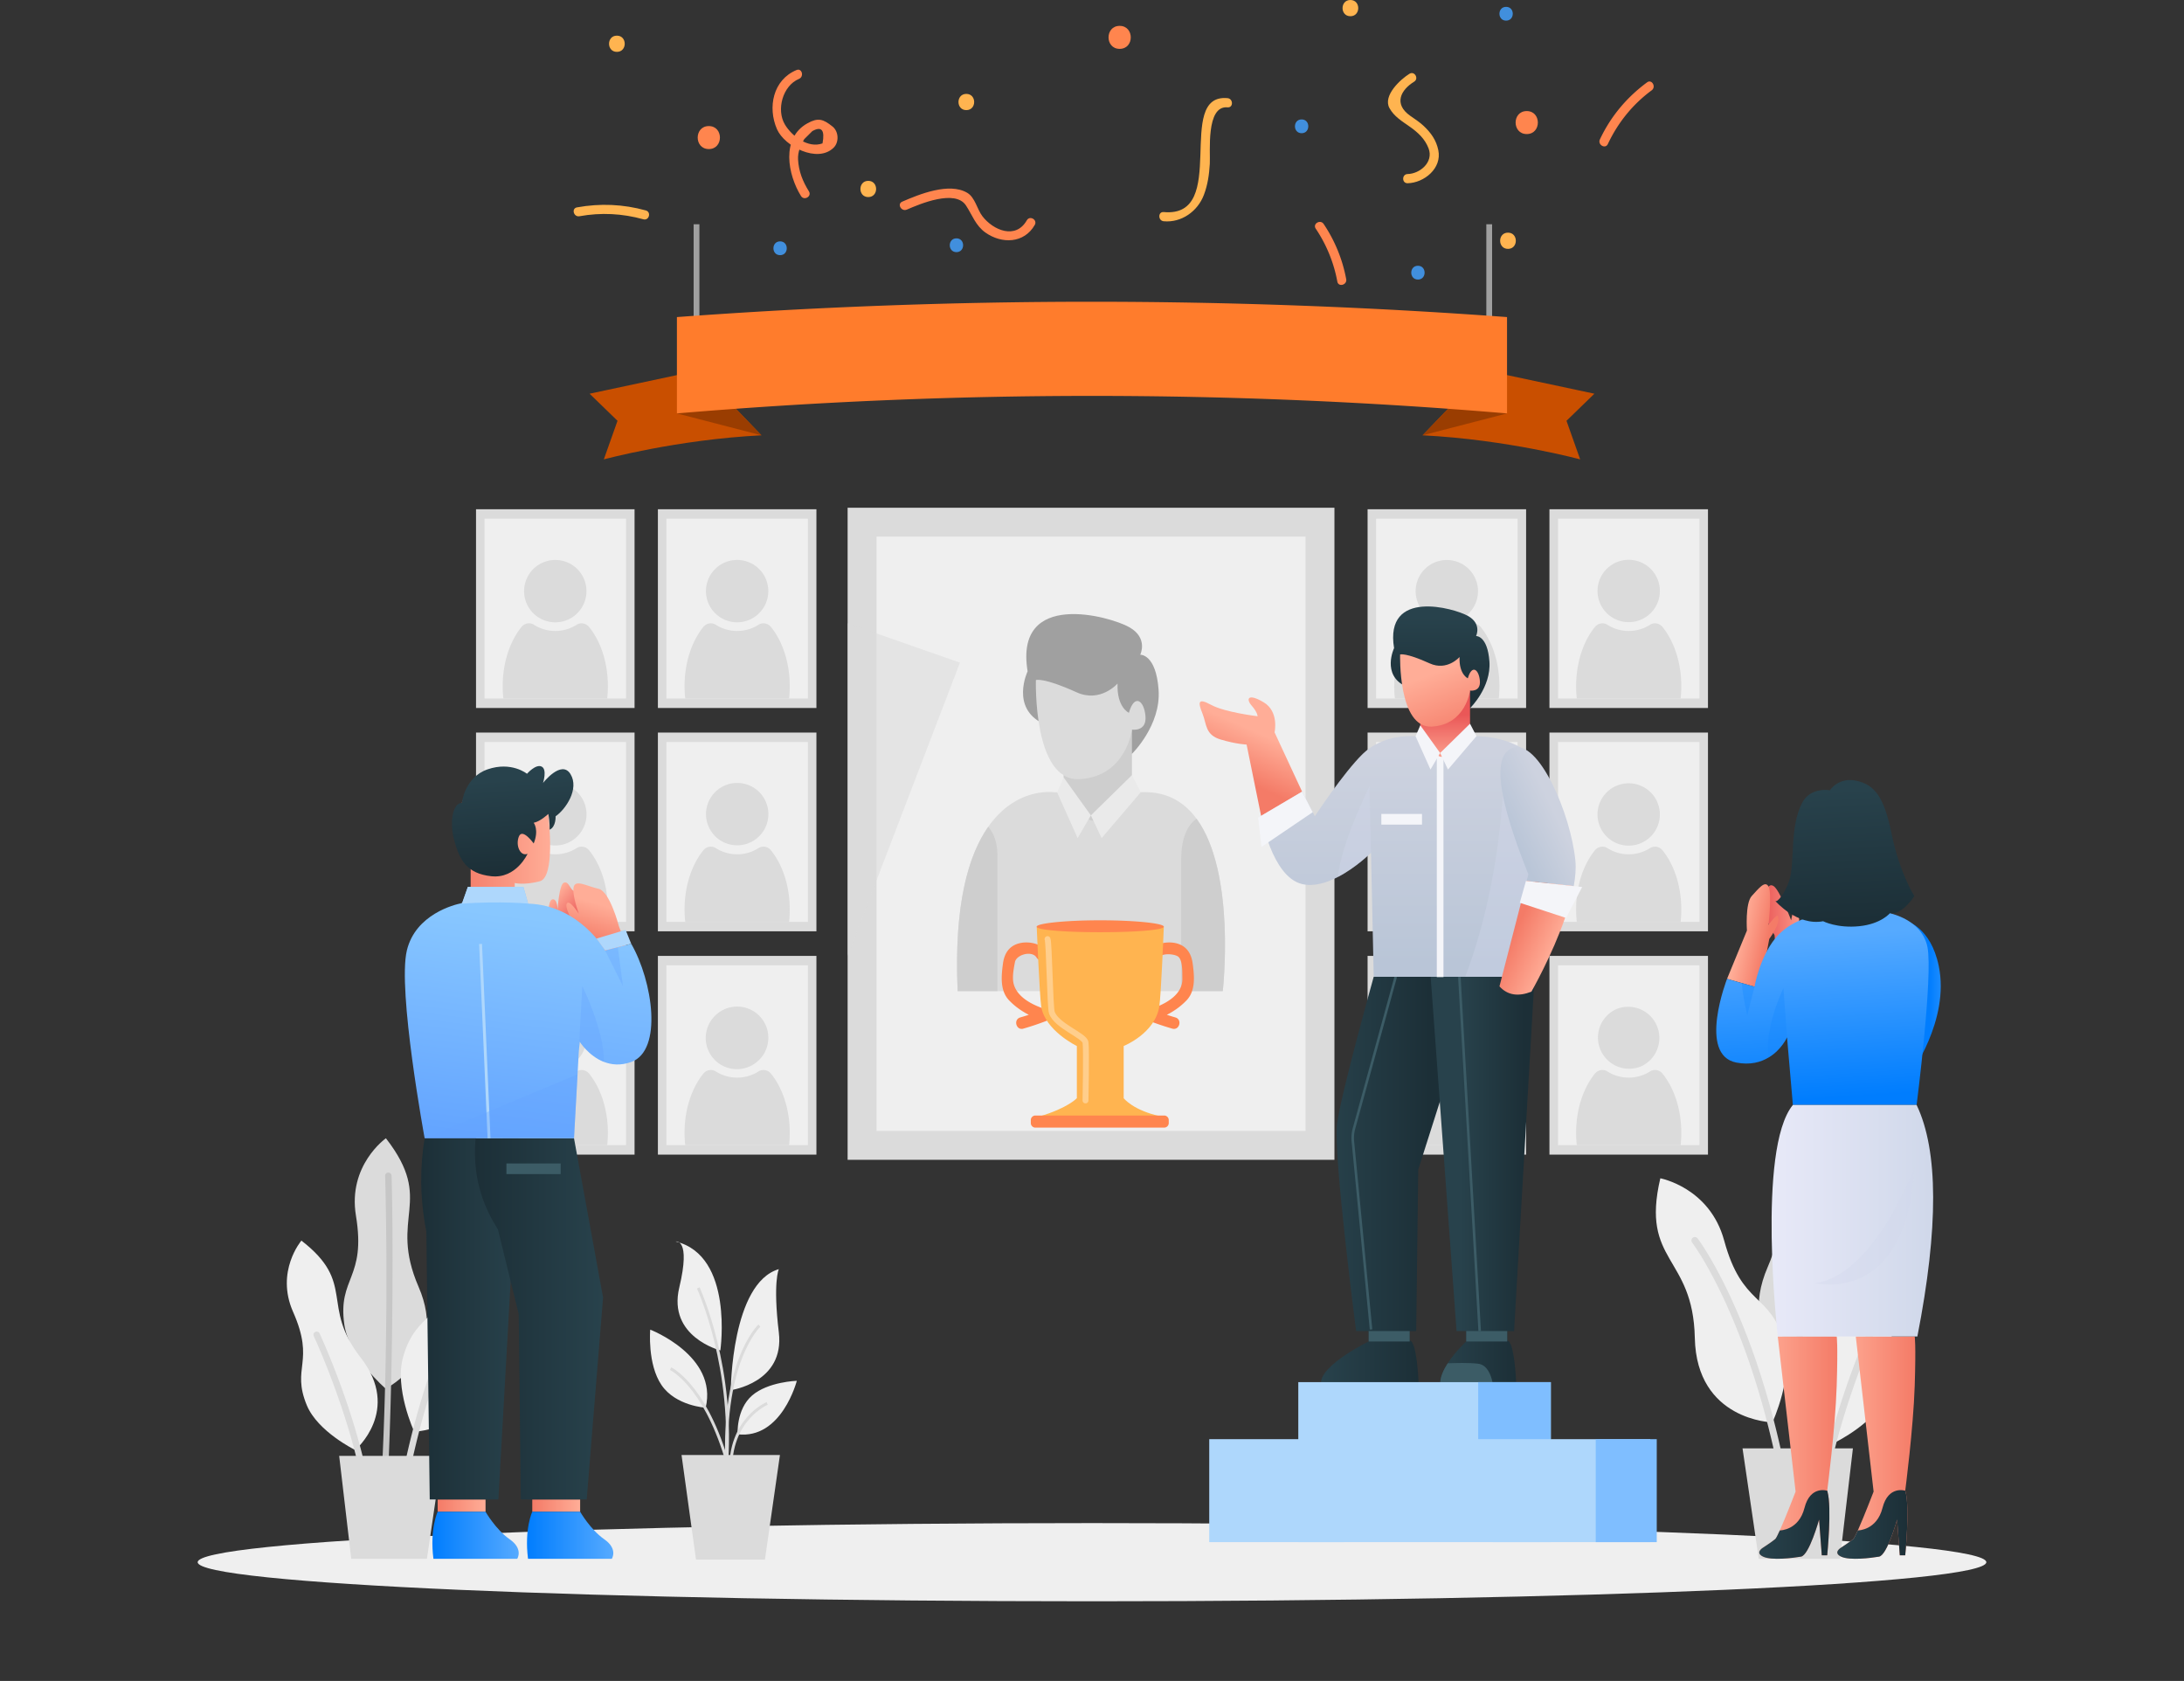
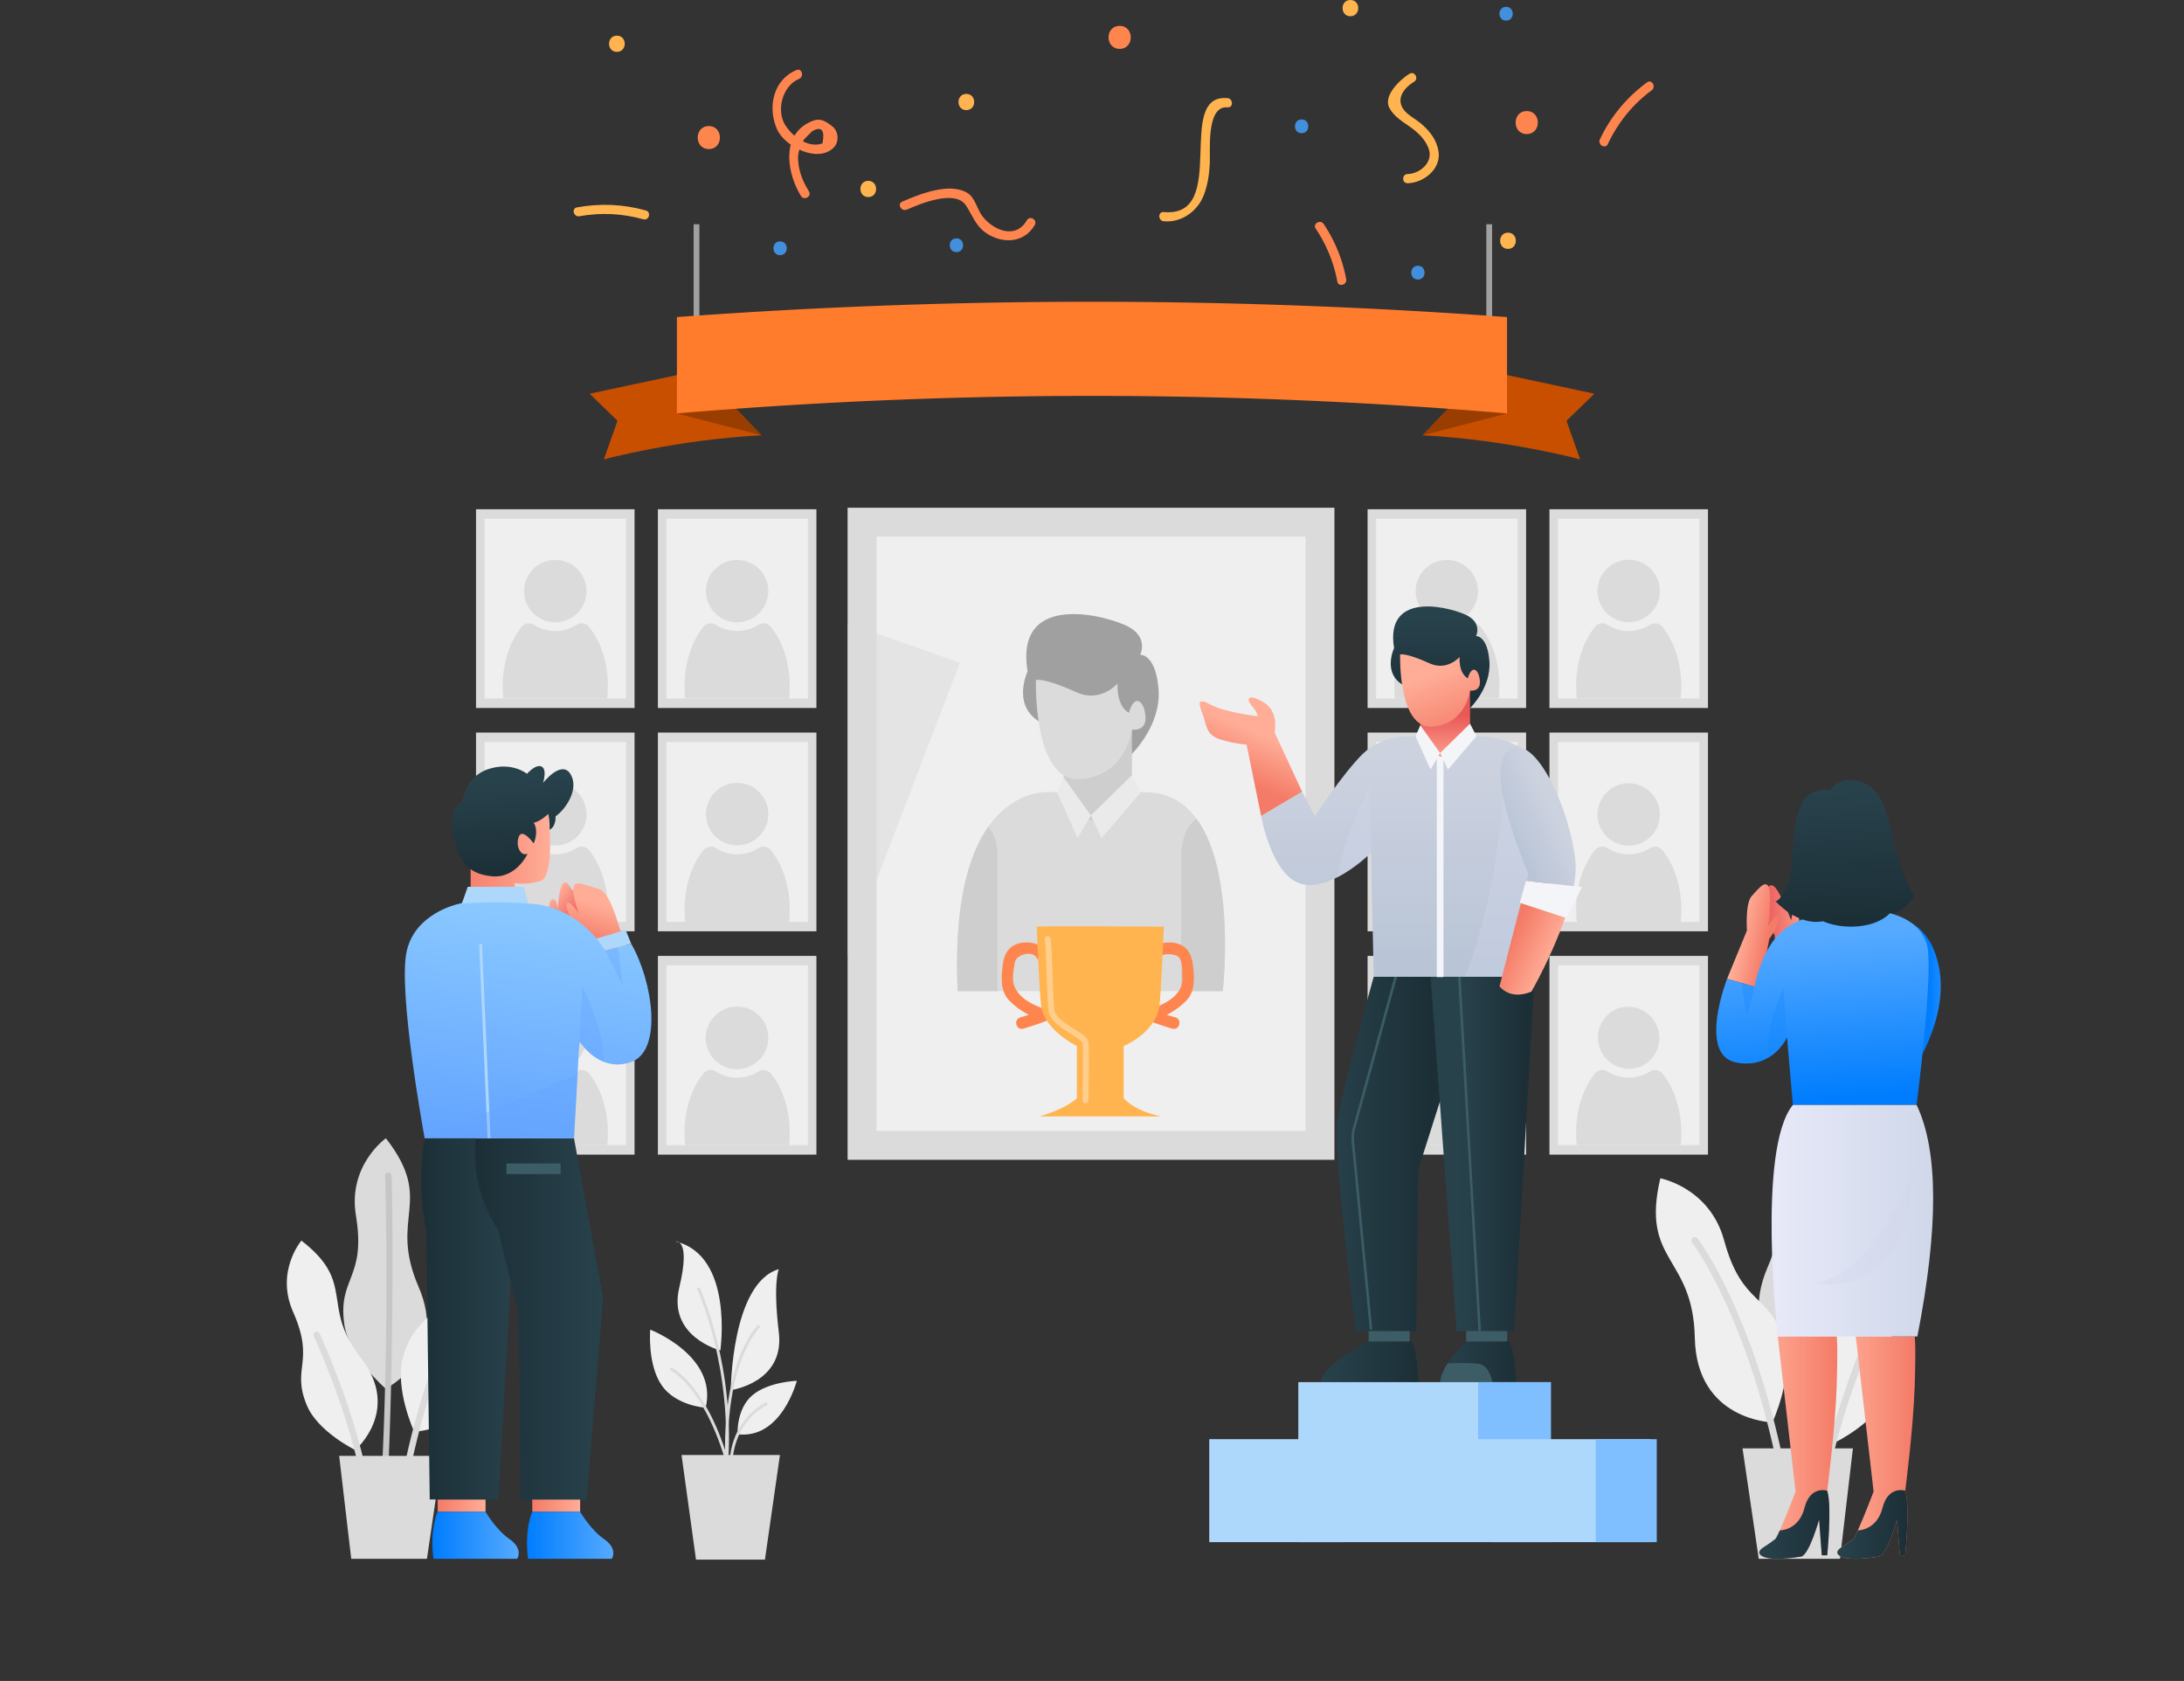
<svg xmlns="http://www.w3.org/2000/svg" width="651" height="501" viewBox="0 0 651 501" fill="none">
  <rect x="0" y="0" width="651" height="501" fill="#333333" stroke="none" />
  <g clip-path="url(#pkefngsf6a)">
-     <path d="M325.5 477.252c147.226 0 266.577-5.216 266.577-11.652 0-6.435-119.351-11.652-266.577-11.652S58.923 459.165 58.923 465.6c0 6.436 119.351 11.652 266.577 11.652z" fill="#EFEFEF" />
    <path d="M243.356 151.777h-47.254v59.235h47.254v-59.235z" fill="#DBDBDB" />
    <path d="M240.811 154.594h-42.165v53.599h42.165v-53.599z" fill="#EFEFEF" />
    <path d="M228.796 178.178c1.105-5.012-2.064-9.971-7.077-11.075a9.293 9.293 0 1 0-3.998 18.152 9.293 9.293 0 0 0 11.075-7.077z" fill="#DBDBDB" />
    <path d="M235.405 204.509c0 1.256-.068 2.484-.201 3.684h-30.95a33.433 33.433 0 0 1-.202-3.684c0-7.088 2.181-13.428 5.608-17.654.901-1.111 2.49-1.422 3.696-.652a11.803 11.803 0 0 0 6.372 1.853 11.8 11.8 0 0 0 6.372-1.853c1.207-.769 2.795-.459 3.696.652 3.428 4.226 5.609 10.566 5.609 17.654zM243.356 218.338h-47.254v59.234h47.254v-59.234z" fill="#DBDBDB" />
    <path d="M240.811 221.155h-42.165v53.599h42.165v-53.599z" fill="#EFEFEF" />
    <path d="M228.798 244.736a9.295 9.295 0 1 0-18.154-3.998 9.295 9.295 0 0 0 18.154 3.998z" fill="#DBDBDB" />
    <path d="M235.405 271.069a33.44 33.44 0 0 1-.201 3.685h-30.95c-.133-1.2-.202-2.43-.202-3.685 0-7.087 2.181-13.428 5.608-17.653.901-1.111 2.49-1.422 3.696-.652a11.803 11.803 0 0 0 6.372 1.853 11.8 11.8 0 0 0 6.372-1.853c1.207-.769 2.795-.459 3.696.652 3.428 4.225 5.609 10.566 5.609 17.653zM189.146 151.777h-47.254v59.235h47.254v-59.235z" fill="#DBDBDB" />
    <path d="M186.601 154.594h-42.165v53.599h42.165v-53.599z" fill="#EFEFEF" />
    <path d="M174.592 178.195a9.293 9.293 0 0 0-7.062-11.085 9.295 9.295 0 1 0 7.062 11.085z" fill="#DBDBDB" />
    <path d="M181.195 204.509c0 1.256-.069 2.484-.201 3.684h-30.95a33.435 33.435 0 0 1-.201-3.684c0-7.088 2.18-13.428 5.608-17.654.901-1.111 2.489-1.422 3.696-.652a11.8 11.8 0 0 0 6.372 1.853 11.8 11.8 0 0 0 6.372-1.853c1.206-.769 2.795-.459 3.696.652 3.427 4.226 5.608 10.566 5.608 17.654zM189.146 218.338h-47.254v59.234h47.254v-59.234z" fill="#DBDBDB" />
    <path d="M186.601 221.155h-42.165v53.599h42.165v-53.599z" fill="#EFEFEF" />
    <path d="M174.593 244.755a9.295 9.295 0 1 0-18.149-4.024 9.295 9.295 0 0 0 18.149 4.024z" fill="#DBDBDB" />
    <path d="M181.195 271.069c0 1.256-.069 2.485-.201 3.685h-30.95c-.133-1.2-.201-2.43-.201-3.685 0-7.087 2.18-13.428 5.608-17.653.901-1.111 2.489-1.422 3.696-.652a11.8 11.8 0 0 0 6.372 1.853 11.8 11.8 0 0 0 6.372-1.853c1.206-.769 2.795-.459 3.696.652 3.427 4.225 5.608 10.566 5.608 17.653zM243.356 284.898h-47.254v59.235h47.254v-59.235z" fill="#DBDBDB" />
    <path d="M240.811 287.716h-42.165v53.599h42.165v-53.599z" fill="#EFEFEF" />
    <path d="M225.763 316.365c3.904-3.331 4.368-9.198 1.037-13.102a9.293 9.293 0 0 0-13.102-1.037 9.294 9.294 0 1 0 12.065 14.139z" fill="#DBDBDB" />
    <path d="M235.405 337.63a33.44 33.44 0 0 1-.201 3.685h-30.95c-.133-1.2-.202-2.43-.202-3.685 0-7.087 2.181-13.429 5.608-17.653.901-1.111 2.49-1.422 3.696-.652a11.803 11.803 0 0 0 6.372 1.853 11.8 11.8 0 0 0 6.372-1.853c1.207-.769 2.795-.459 3.696.652 3.428 4.224 5.609 10.566 5.609 17.653zM189.146 284.898h-47.254v59.235h47.254v-59.235z" fill="#DBDBDB" />
    <path d="M186.601 287.716h-42.165v53.599h42.165v-53.599z" fill="#EFEFEF" />
    <path d="M171.601 316.335a9.293 9.293 0 1 0-12.172-14.046 9.292 9.292 0 0 0-.937 13.109 9.293 9.293 0 0 0 13.109.937z" fill="#DBDBDB" />
    <path d="M181.195 337.63c0 1.256-.069 2.485-.201 3.685h-30.95c-.133-1.2-.201-2.43-.201-3.685 0-7.087 2.18-13.429 5.608-17.653.901-1.111 2.489-1.422 3.696-.652a11.8 11.8 0 0 0 6.372 1.853 11.8 11.8 0 0 0 6.372-1.853c1.206-.769 2.795-.459 3.696.652 3.427 4.224 5.608 10.566 5.608 17.653zM509.108 151.777h-47.254v59.235h47.254v-59.235z" fill="#DBDBDB" />
    <path d="M506.563 154.594h-42.165v53.599h42.165v-53.599z" fill="#EFEFEF" />
    <path d="M494.645 177.68a9.294 9.294 0 1 0-18.346-2.988 9.294 9.294 0 0 0 18.346 2.988z" fill="#DBDBDB" />
    <path d="M501.156 204.509c0 1.256-.068 2.484-.2 3.684h-30.95a33.435 33.435 0 0 1-.201-3.684c0-7.088 2.181-13.428 5.608-17.654.902-1.111 2.49-1.422 3.696-.652a11.803 11.803 0 0 0 6.372 1.853 11.8 11.8 0 0 0 6.372-1.853c1.207-.769 2.795-.459 3.696.652 3.427 4.226 5.607 10.566 5.607 17.654zM509.108 218.338h-47.254v59.234h47.254v-59.234z" fill="#DBDBDB" />
    <path d="M506.563 221.155h-42.165v53.599h42.165v-53.599z" fill="#EFEFEF" />
    <path d="M494.645 244.239a9.293 9.293 0 0 0-7.679-10.666 9.294 9.294 0 1 0 7.679 10.666z" fill="#DBDBDB" />
    <path d="M501.156 271.069a33.69 33.69 0 0 1-.2 3.685h-30.95c-.133-1.2-.201-2.43-.201-3.685 0-7.087 2.181-13.428 5.608-17.653.902-1.111 2.49-1.422 3.696-.652a11.803 11.803 0 0 0 6.372 1.853 11.8 11.8 0 0 0 6.372-1.853c1.207-.769 2.795-.459 3.696.652 3.427 4.225 5.607 10.566 5.607 17.653zM454.898 151.777h-47.254v59.235h47.254v-59.235z" fill="#DBDBDB" />
    <path d="M452.353 154.594h-42.165v53.599h42.165v-53.599z" fill="#EFEFEF" />
    <path d="M437.839 182.762a9.294 9.294 0 1 0-13.145-13.143 9.294 9.294 0 0 0 13.145 13.143z" fill="#DBDBDB" />
    <path d="M446.946 204.509c0 1.256-.069 2.484-.201 3.684h-30.95a33.435 33.435 0 0 1-.201-3.684c0-7.088 2.18-13.428 5.608-17.654.901-1.111 2.489-1.422 3.696-.652a11.8 11.8 0 0 0 6.372 1.853c2.347 0 4.532-.679 6.372-1.853 1.206-.769 2.795-.459 3.696.652 3.427 4.226 5.608 10.566 5.608 17.654zM454.898 218.338h-47.254v59.234h47.254v-59.234z" fill="#DBDBDB" />
    <path d="M452.353 221.155h-42.165v53.599h42.165v-53.599z" fill="#EFEFEF" />
    <path d="M437.838 249.322a9.292 9.292 0 0 0 0-13.143c-3.629-3.629-9.513-3.629-13.143 0-3.629 3.63-3.629 9.514 0 13.143a9.292 9.292 0 0 0 13.143 0z" fill="#DBDBDB" />
    <path d="M446.946 271.069a33.69 33.69 0 0 1-.2 3.685h-30.951a33.7 33.7 0 0 1-.201-3.685c0-7.087 2.18-13.428 5.608-17.653.901-1.111 2.49-1.422 3.696-.652a11.8 11.8 0 0 0 6.372 1.853 11.8 11.8 0 0 0 6.372-1.853c1.207-.769 2.795-.459 3.696.652 3.428 4.225 5.608 10.566 5.608 17.653zM509.108 284.898h-47.254v59.235h47.254v-59.235z" fill="#DBDBDB" />
    <path d="M506.563 287.716h-42.165v53.599h42.165v-53.599z" fill="#EFEFEF" />
    <path d="M489.045 317.875a9.295 9.295 0 0 0-7.16-17.153 9.295 9.295 0 0 0 7.16 17.153z" fill="#DBDBDB" />
    <path d="M501.156 337.63a33.69 33.69 0 0 1-.2 3.685h-30.95c-.133-1.2-.201-2.43-.201-3.685 0-7.087 2.181-13.429 5.608-17.653.902-1.111 2.49-1.422 3.696-.652a11.803 11.803 0 0 0 6.372 1.853 11.8 11.8 0 0 0 6.372-1.853c1.207-.769 2.795-.459 3.696.652 3.427 4.224 5.607 10.566 5.607 17.653zM454.898 284.898h-47.254v59.235h47.254v-59.235z" fill="#DBDBDB" />
    <path d="M452.353 287.716h-42.165v53.599h42.165v-53.599z" fill="#EFEFEF" />
    <path d="M440.318 311.433a9.294 9.294 0 0 0-6.922-11.173 9.294 9.294 0 0 0-11.173 6.922 9.294 9.294 0 0 0 6.922 11.173 9.294 9.294 0 0 0 11.173-6.922z" fill="#DBDBDB" />
    <path d="M446.946 337.63a33.69 33.69 0 0 1-.2 3.685h-30.951a33.7 33.7 0 0 1-.201-3.685c0-7.087 2.18-13.429 5.608-17.653.901-1.111 2.49-1.422 3.696-.652a11.8 11.8 0 0 0 6.372 1.853 11.8 11.8 0 0 0 6.372-1.853c1.207-.769 2.795-.459 3.696.652 3.428 4.224 5.608 10.566 5.608 17.653zM397.765 151.333H252.653v194.339h145.112V151.333z" fill="#DBDBDB" />
    <path d="M261.266 159.946v177.113h127.887V159.946H261.266z" fill="#EFEFEF" />
    <path d="M364.483 295.396h-79.026c-1.163-26.072 3.334-40.74 9.114-48.966a29.564 29.564 0 0 1 1.653-2.144c8.217-9.733 18.045-8.148 18.045-8.148l27.002-.035c6.899-.009 11.86 3.1 15.391 7.915 11.869 16.159 7.821 51.378 7.821 51.378z" fill="#DBDBDB" />
    <path d="M337.407 224.672s8.719-8.458 7.938-19.129c-.781-10.671-5.466-10.411-5.466-10.411s2.472-4.945-3.253-8.198-34.354-11.321-30.32 13.143c0 0-5.205 10.931 4.685 15.616l26.416 8.979z" fill="#A0A0A0" />
    <path d="M337.407 217.457v18.797s-9.109 7.938-11.582 8.328c-2.472.391-9.239-8.458-9.239-8.458s1.041-4.164 0-9.109l20.821-9.558z" fill="#CECECE" />
    <path d="M308.779 202.681s-.911 30.32 13.013 29.539c13.924-.781 15.615-14.762 15.615-14.762s4.424.709 4.035-3.976c-.391-4.685-3.254-6.897-4.945-1.041 0 0-3.644-1.561-3.384-8.719 0 0-5.075 5.856-12.232 2.603-9.878-4.491-12.102-3.644-12.102-3.644z" fill="#DBDBDB" />
    <path d="m337.407 231.026-12.241 11.995 3.207 6.767 11.675-13.676-2.641-5.086zM325.166 243.021l-3.951 6.767-6.114-13.65 1.945-4.438 8.12 11.321z" fill="#EAEAEA" />
    <path d="M297.309 254.863v40.534h-11.852c-1.163-26.072 3.334-40.741 9.114-48.966 1.524 1.765 2.738 4.401 2.738 8.432zM364.478 295.399h-12.39v-39.19c0-7.099 2.204-10.542 4.574-12.187 11.866 16.151 7.816 51.377 7.816 51.377z" fill="#CECECE" />
    <path opacity=".53" d="m286.147 197.497-33.494 87.401v-99.119l33.494 11.718z" fill="#DBDBDB" />
    <path d="M537.459 410.16s-20.352-9.887-10.544-32.537c9.807-22.649-5.411-27.075 10.452-47.516 0 0 12.249 8.607 9.585 24.755-3.344 20.263 5.849 19.634 3.722 34.775-1.475 10.495-13.215 20.523-13.215 20.523z" fill="#DBDBDB" />
    <path d="M528.319 423.927s-22.62-.514-23.134-25.19c-.514-24.677-16.194-22.364-10.281-47.554 0 0 14.72 2.726 19.021 18.516 5.398 19.815 13.494 15.414 17.864 30.066 3.028 10.156-3.47 24.162-3.47 24.162zM547.181 429.805s-14.886-12.663-1.793-29.488c13.094-16.824 1.322-23.812 19.004-37.482 0 0 8.384 9.843 2.669 22.772-7.172 16.226.653 17.684-4.396 29.887-3.501 8.46-15.484 14.311-15.484 14.311z" fill="#EFEFEF" />
    <path d="M534.83 462.483c-.512 0-.955-.381-1.019-.901-7.749-62.581-29.223-90.975-29.439-91.255a1.029 1.029 0 0 1 1.627-1.259c.218.283 22.026 29.057 29.852 92.261a1.029 1.029 0 0 1-1.021 1.154z" fill="#DBDBDB" />
    <path d="M538.82 457.875c-.536 0-.987-.414-1.025-.955-2.844-40.106-2.835-96.819-2.23-114.853.019-.567.526-1.019 1.062-.993.568.019 1.012.494.993 1.061-.018.567-1.836 57.369 2.226 114.639a1.026 1.026 0 0 1-1.026 1.101z" fill="#C6C6C6" />
    <path d="m542.029 456.016-.063-.002a1.028 1.028 0 0 1-.964-1.088c1.705-28.315 17.415-62.072 17.574-62.409a1.028 1.028 0 1 1 1.862.874c-.156.334-15.702 33.741-17.383 61.66a1.03 1.03 0 0 1-1.026.965z" fill="#DBDBDB" />
    <path d="M519.408 431.682h32.902l-3.853 32.902h-24.214l-4.835-32.902zM114.944 413.86s18.969-9.214 9.828-30.324c-9.141-21.11 5.044-25.234-9.743-44.286 0 0-11.416 8.022-8.932 23.071 3.116 18.886-5.452 18.3-3.469 32.411 1.374 9.781 12.316 19.128 12.316 19.128z" fill="#DBDBDB" />
    <path d="M123.463 426.691s21.082-.479 21.561-23.477c.479-22.999 15.093-20.843 9.582-44.321 0 0-13.719 2.54-17.728 17.256-5.03 18.469-12.576 14.368-16.649 28.023-2.822 9.466 3.234 22.519 3.234 22.519zM105.884 432.169s13.874-11.802 1.67-27.482c-12.203-15.681-1.232-22.193-17.712-34.934 0 0-7.814 9.174-2.488 21.225 6.684 15.122-.609 16.481 4.098 27.855 3.263 7.883 14.432 13.336 14.432 13.336z" fill="#EFEFEF" />
    <path d="M117.395 462.627c.478 0 .89-.356.95-.841 7.223-58.326 27.236-84.789 27.437-85.05a.957.957 0 1 0-1.515-1.173c-.204.264-20.529 27.08-27.823 85.987a.957.957 0 0 0 .951 1.077z" fill="#DBDBDB" />
    <path d="M113.677 458.331a.958.958 0 0 0 .955-.891c2.651-37.377 2.642-90.235 2.079-107.042-.017-.529-.491-.95-.99-.926a.956.956 0 0 0-.925.989c.016.529 1.711 53.468-2.075 106.845a.957.957 0 0 0 .956 1.025z" fill="#C6C6C6" />
    <path d="m110.685 456.598.059-.001a.958.958 0 0 0 .898-1.015c-1.59-26.39-16.231-57.851-16.38-58.166a.957.957 0 1 0-1.734.815c.146.311 14.635 31.447 16.202 57.467.031.508.452.9.955.9z" fill="#DBDBDB" />
    <path d="M131.769 433.918h-30.666l3.591 30.666h22.568l4.507-30.666zM232.481 433.659H203.15l4.313 31.178h20.549l4.469-31.178z" fill="#DBDBDB" />
    <path d="M217.834 414.318s.182-31.893 14.316-36.061c0 0-1.812 3.805 0 18.846s-14.316 17.215-14.316 17.215zM214.718 402.48s4.085-28.253-13.306-32.455c0 0 4.594-1.024 1.064 13.708-3.529 14.732 12.242 18.747 12.242 18.747zM210.347 419.556s-8.901-.493-13.161-6.742c-4.26-6.251-3.37-16.526-3.37-16.526s20.228 7.791 16.531 23.268zM219.863 427.477s-.456-7.412 4.301-11.545c4.758-4.131 13.347-4.393 13.347-4.393s-4.483 17.492-17.648 15.938z" fill="#EFEFEF" />
    <path d="M216.385 434.416c-6.705-21.927-16.491-26.494-16.491-26.494" stroke="#DBDBDB" stroke-width=".861" stroke-miterlimit="10" />
    <path d="M208.139 383.858s11.145 24.101 8.246 54.907" stroke="#DBDBDB" stroke-width=".861" stroke-miterlimit="10" />
    <path d="M226.351 395.093s-11.903 11.054-9.485 45.121" stroke="#DBDBDB" stroke-width=".861" stroke-miterlimit="10" />
    <path d="M228.681 418.288S217.29 423 217.834 438.765" stroke="#DBDBDB" stroke-width=".861" stroke-miterlimit="10" />
    <path d="M207.614 103.011V66.836M443.902 103.011V66.836" stroke="#A0A0A0" stroke-width="1.723" stroke-miterlimit="10" />
    <path d="m201.77 111.796-26.024 5.545 8.319 8.075-4.078 11.5s21.532-5.872 46.978-7.178l-12.862-13.376-12.333-4.566z" fill="#C94F00" />
    <path d="m226.966 129.738-12.862-13.376-12.334 6.851 25.196 6.525z" fill="#9A3D01" />
    <path d="m449.23 111.796 26.024 5.545-8.319 8.075 4.078 11.5s-21.532-5.872-46.979-7.178l12.862-13.376 12.334-4.566z" fill="#C94F00" />
    <path d="m424.034 129.738 12.862-13.376 12.334 6.851-25.196 6.525z" fill="#9A3D01" />
    <path d="M449.213 123.213a1469.009 1469.009 0 0 0-247.443 0V94.504c82.415-6.095 164.896-6.084 247.443 0v28.709z" fill="#FF7C2C" />
    <path d="M163.457 274.313s-.316-5.983 1.199-6.268c1.516-.283 1.559 3.134 1.559 3.134s.383-7.743 1.946-8.139c1.563-.394 1.681 2.325 3.256 2.623 1.575.297 4.464 1.008 4.416 4.039-.047 3.031-2.146 12.599-2.146 12.599l-10.23-7.988z" fill="url(#7vkre8xsmb)" />
    <path d="m186.798 282.302-2.345-6.327s-2.652-10.324-6.062-11.082c-3.41-.758-6.82-2.842-7.388-.569-.569 2.274 1.519 7.994 1.519 7.994s-2.845-4.455-3.603-3.004c-.758 1.452 2.936 7.608 2.936 7.608l6.915 7.01 8.028-1.63z" fill="url(#rmefeg6ckc)" />
    <path d="M163.52 243.818s2.087 17.602-2.61 18.834c-4.698 1.231-7.483.527-7.483.527v1.144H140.29v-7.392s-7.83-13.993.261-22.355c8.092-8.36 22.359-4.311 22.969 9.242z" fill="url(#cgvpvcqizd)" />
    <path d="M163.424 242.587s-2.253 2.199-4.341 2.639c0 0 1.652 2.025 0 6.162 0 0-3.393-4.753-4.438-2.025-1.044 2.729.522 5.985 2.61 5.105 0 0-3.373 7.483-10.787 6.689-7.395-.792-9.581-4.929-11.171-11.097-1.287-4.99-.417-10.707 2.376-10.762 0 0 .775-7.62 7.664-10 7.134-2.464 11.745 1.32 11.745 1.32s2.61-2.988 4.349-2.153c1.741.833.435 4.881.435 4.881s5.481-7.04 8.179-2.64c2.696 4.4-1.393 10.473-4.438 12.585 0 0 .166 3.138-1.787 3.989 0 0 .118-2.228-.396-4.693z" fill="url(#lbzcsg2p5e)" />
    <path d="M144.73 446.902h-14.272v3.663h14.272v-3.663z" fill="url(#s1083l300f)" />
    <path d="M130.458 450.565s-2.4 5.052-1.263 14.019h24.977s1.925-2.905-2.243-5.81-7.199-8.209-7.199-8.209h-14.272z" fill="url(#o97tsxz93g)" />
    <path d="M172.929 446.902h-14.272v3.663h14.272v-3.663z" fill="url(#v85jcki1ah)" />
    <path d="M158.657 450.565s-2.4 5.052-1.263 14.019h24.976s1.925-2.905-2.243-5.81-7.199-8.209-7.199-8.209h-14.271z" fill="url(#uvuzyz6xzi)" />
    <path d="M126.578 339.251c-1.387 8.381-1.51 17.365.508 27.85l1.008 79.801h20.461l6.062-107.651h-28.039z" fill="url(#517yq56xrj)" />
    <path d="M141.753 339.251c-1.137 12.882 3.159 21.616 6.664 27.174l6.199 25.204.631 55.274h19.639l4.877-60.185-8.665-47.467h-29.345z" fill="url(#oa4s0e1nyk)" />
    <path d="M167.12 346.765h-16.167v3.158h16.167v-3.158z" fill="#3C5C66" />
    <path d="M188.147 316.517c-3.137 1.129-5.872.849-8.138-.038-4.577-1.781-7.206-6.025-7.206-6.025l-.28 3.031-1.425 25.765h-44.52s-8.146-44.141-5.304-55.978c2.607-10.844 14.277-13.67 16.209-14.064.175-.039.273-.053.273-.053l1.704-4.827h16.543l1.417 4.985c15.346.494 22.961 13.959 22.961 13.959l7.768-1.993c6.44 11.178 9.471 31.828-.002 35.238z" fill="url(#kkiyve35el)" />
    <path d="m143.248 281.343 2.526 57.908" stroke="#AED7FC" stroke-width=".861" stroke-miterlimit="10" />
    <path d="M157.419 269.314s-7.79-.788-19.914 0l-.023-.105c.175-.039.273-.053.273-.053l1.705-4.827h16.542l1.417 4.985z" fill="#AED7FC" />
    <path opacity=".35" d="M180.009 316.479c-4.577-1.781-7.206-6.025-7.206-6.025l-.28 3.031 1.038-19.604s6.607 13.217 6.448 22.598zM180.38 283.273l5.307 10.609-1.523-11.58-3.784.971z" fill="#64A5FF" />
    <path d="m180.381 283.273 7.766-1.993-1.667-4.136-8.673 2.584 2.574 3.545z" fill="#AED7FC" />
    <path opacity=".35" d="m126.578 339.251 45.574-19.067-1.055 19.067h-44.519z" fill="#64A5FF" />
    <path d="M451.919 411.936h-22.62c.128-1.818 1.053-3.796 2.228-5.608 2.289-3.561 5.524-6.517 5.524-6.517v-6.062l12.215-.568v6.35c2.182.19 2.653 12.405 2.653 12.405z" fill="url(#t1si1uibem)" />
    <path d="M437.049 399.815h12.22v-6.631l-12.22.568v6.063zM444.878 411.936h-15.579c.128-1.818 1.053-3.796 2.228-5.608 2.432-.106 6.358-.205 9.086.122 2.674.318 3.804 3.327 4.265 5.486z" fill="#3C5C66" />
    <path d="M407.969 393.752v6.062s-13.83 6.725-14.208 12.125h29.081s-.474-12.22-2.653-12.409v-6.347l-12.22.569z" fill="url(#j6zt7nt2jn)" />
    <path d="M407.969 399.815h12.219v-6.631l-12.219.568v6.063z" fill="#3C5C66" />
    <path d="M409.472 291.123s-9.724 34.755-10.924 43.775c-1.201 9.019 5.683 61.812 5.683 61.812h17.902l.608-48.113 18.305-57.473h-31.574v-.001z" fill="url(#34jlkm045o)" />
    <path d="m408.294 396.272-5.408-56.017a11.172 11.172 0 0 1 .351-4.057l12.436-45.178.731.202-12.436 45.177a10.41 10.41 0 0 0-.328 3.783l5.408 56.017-.754.073z" fill="#3C5C66" />
    <path d="m426.448 291.124 7.716 105.585h17.145l6.156-106.325-31.017.74z" fill="url(#kmaw1yxq2p)" />
    <path d="m435.377 291.119-.756.043 6.06 105.593.757-.043-6.061-105.593z" fill="#3C5C66" />
    <path d="M458.45 291.122h-48.976l-.765-35.085-.038-1.902s-4.35 4.372-9.821 7.214c-3.403 1.773-7.237 2.963-10.722 2.137-9.094-2.153-12.216-20.324-12.216-20.324l12.216-7.214 3.788 7.327s8.465-12.883 14.269-18.565c5.813-5.684 14.058-5.305 14.058-5.305l15.156.091c17.46-1.288 23.006 7.722 23.006 7.722l-1.318 20.605 1.363 43.299z" fill="url(#xfucknobiq)" />
    <path d="m388.128 235.949-8.21-17.682s1.418-6.189-3.27-8.967c-4.687-2.778-5.319-1.01-3.551 1.01 1.768 2.021 1.768 3.158 1.768 3.158s-9.725-1.136-13.893-3.41c-4.168-2.274-3.789-.505-2.526 2.652 1.263 3.158.758 6.315 5.431 7.705 4.674 1.389 7.705 1.493 7.705 1.493l4.326 21.256 12.22-7.215z" fill="url(#hmpmz80hir)" />
-     <path d="m388.128 235.949-13.101 7.736.995 8.73 15.271-10.346-3.165-6.12zM423.87 242.596h-12.125v3.173h12.125v-3.173z" fill="#F4F5F9" />
    <path opacity=".35" d="M447.972 236.987c-1.419 19.601-5.027 37.736-11.22 54.137h18.44l7.12-33.776-14.34-20.361z" fill="#D0D8EA" />
    <path d="m469.097 264.092-14.041-1.516.515-2.001c-6.062-15.156-12.526-34.721-4.759-37.654 7.768-2.925 17.452 19.786 18.778 33.616.22 2.265.007 4.833-.493 7.555z" fill="url(#z98irfud1s)" />
    <path d="M469.097 264.092c-.553 3.031-1.463 6.236-2.561 9.404-3.903 11.313-10.064 22.067-10.064 22.067-3.834 1.5-7.055 1.129-9.518-1.584l6.396-24.803 1.705-6.6 14.042 1.516z" fill="url(#2qzr0lvo5t)" />
    <path d="m471.613 264.364-4.804 9.223-.273-.091-13.185-4.32-.334-.106 1.834-6.517.204.023 14.042 1.516 2.516.272z" fill="#F4F5F9" />
    <path opacity=".35" d="m408.209 234.311.462 19.824s-4.349 4.372-9.82 7.214c.575-9.155 9.358-27.038 9.358-27.038z" fill="#D0D8EA" />
    <path d="M430.263 224.801h-1.983v66.417h1.983v-66.417z" fill="#F4F5F9" />
    <path d="M438.182 211.069s6.347-6.157 5.778-13.925c-.568-7.767-3.978-7.577-3.978-7.577s1.799-3.6-2.368-5.968c-4.168-2.368-25.007-8.24-22.071 9.567 0 0-3.788 7.957 3.411 11.367l19.228 6.536z" fill="url(#5fan14jiqu)" />
    <path d="M438.182 205.817v13.682s-6.631 5.778-8.43 6.062c-1.8.284-6.726-6.157-6.726-6.157s.758-3.031 0-6.63l15.156-6.957z" fill="url(#kgev5wq8dv)" />
    <path d="M417.343 195.06s-.663 22.071 9.473 21.502c10.135-.568 11.366-10.745 11.366-10.745s3.22.515 2.937-2.895c-.284-3.41-2.368-5.021-3.6-.758 0 0-2.653-1.137-2.462-6.347 0 0-3.695 4.263-8.904 1.895-7.191-3.268-8.81-2.652-8.81-2.652z" fill="url(#f1p7e2tf1w)" />
    <path d="m438.182 215.694-8.91 8.731 2.334 4.926 8.499-9.956-1.923-3.701zM429.271 224.425l-2.876 4.926-4.451-9.936 1.416-3.231 5.911 8.241z" fill="#F4F5F9" />
    <path d="M400.608 428.933h-40.163v30.684h40.163v-30.684zM491.899 428.933h-47.021v30.684h47.021v-30.684z" fill="#AED7FC" />
    <path d="M462.265 411.936h-75.274v47.681h75.274v-47.681z" fill="#AED7FC" />
    <path d="M462.265 411.936h-21.657v16.998h21.657v-16.998zM493.84 428.933h-18.187v30.684h18.187v-30.684z" fill="#7FBEFF" />
    <path d="m530.236 294.249-1.285-15.525s-4.229-7.002-3.413-9.839c.815-2.838 1.328-5.973 3.144-4.786 1.818 1.186 5.215 10.183 5.215 10.183s.661-4.148 1.35-3.565c1.767 1.496.761 7.171.761 7.171l4.24 14.381-10.012 1.98z" fill="url(#tj6iwwcbtx)" />
    <path d="m514.79 291.744 5.932-14.403s-.572-8.16 1.447-10.314c2.019-2.153 3.903-4.71 4.98-2.826 1.076 1.884 0 11.441 0 11.441s2.479-3.39 2.826-2.557c.891 2.137-2.591 6.73-2.591 6.73l-2.781 14.731-9.813-2.802z" fill="url(#leo5xrngay)" />
    <path d="M547.474 413.066c-.404 12.655-2.826 31.229-2.826 31.229l.088.299c1.325 4.878-.088 18.946-.088 18.946h-1.616l-.807-10.636s-2.963 10.636-5.387 11.04c-2.422.404-8.746 1.212-11.306 0-2.552-1.211 0-2.689 0-2.689s2.697-1.752 3.634-2.56c.242-.202.735-1.195 1.357-2.568 1.833-4.086 4.7-11.564 4.7-11.564l-5.314-46.234h17.565s.403 2.082 0 14.737z" fill="url(#8ddc0dlzez)" />
    <path d="M544.648 463.54h-1.616l-.807-10.636s-2.963 10.636-5.387 11.04c-2.422.404-8.746 1.212-11.306 0-2.552-1.211 0-2.689 0-2.689s2.697-1.752 3.634-2.56c.242-.202.735-1.195 1.357-2.568.161 0 5.669-.049 7.357-6.719 1.72-6.768 6.768-5.112 6.768-5.112l.088.299c1.325 4.877-.088 18.945-.088 18.945z" fill="url(#xiqnzki0nA)" />
    <path d="M570.73 413.066c-.403 12.655-2.826 31.229-2.826 31.229l.088.299c1.325 4.878-.088 18.946-.088 18.946h-1.615l-.808-10.636s-2.963 10.636-5.386 11.04c-2.424.405-8.746 1.212-11.307 0-2.552-1.211 0-2.689 0-2.689s2.698-1.752 3.634-2.56c.242-.202.736-1.195 1.357-2.568 1.833-4.086 4.7-11.564 4.7-11.564l-5.314-46.234h17.565s.404 2.082 0 14.737z" fill="url(#wjol4dwb5B)" />
    <path d="M567.903 463.54h-1.616l-.807-10.636s-2.963 10.636-5.387 11.04c-2.423.405-8.746 1.212-11.306 0-2.552-1.211 0-2.689 0-2.689s2.698-1.752 3.634-2.56c.242-.202.735-1.195 1.357-2.568.161 0 5.669-.049 7.357-6.719 1.72-6.768 6.768-5.112 6.768-5.112l.088.299c1.325 4.877-.088 18.945-.088 18.945z" fill="url(#dzn6o9bn2C)" />
    <path d="M568.207 274.506s7.267 1.718 9.686 13.384c3.365 16.227-8.579 32.438-8.579 32.438l-1.107-45.822z" fill="url(#ihpzb60n5D)" />
    <path d="M571.298 329.327h-36.882l-1.535-17.735c0-.041-.016-.218-.041-.516l-.169-1.922s-1.631 3.698-5.468 6.008c-2.341 1.422-5.499 2.318-9.61 1.535-11.645-2.221-2.803-24.954-2.803-24.954l4.426 1.268 3.764 1.073s1.478-8.616 6.186-14.407c4.716-5.782 11.984-6.727 11.984-6.727 21.935-4.983 31.852 1.591 33.378 9.288 1.704 8.608-3.23 47.089-3.23 47.089z" fill="url(#hogk95zsiE)" />
    <path opacity=".35" d="m532.841 311.076-.169-1.921s-1.631 3.698-5.468 6.008c-1.437-8.762 4.385-20.618 4.385-20.618s1.033 13.664 1.252 16.531zM522.98 294.084l-2.157 8.48s-1.429-5.92-1.607-9.554l3.764 1.074z" fill="#1588FE" />
    <path d="M571.298 329.327c6.498 13.572 6.572 36.572.225 69.001h-41.614s-6.331-55.81 4.504-69.001h36.885z" fill="url(#im7ejybb1F)" />
    <path opacity=".35" d="M541.113 382.41s27.095 6.931 29.512-34.368c0 0-11.976 32.034-29.512 34.368z" fill="#D0D8EA" />
    <path d="M545.455 235.532s-5.709-1.067-8.211 3.634c-3.903 7.336-2.175 18.101-3.903 23.285-1.212 3.634-3.542 6.661-4.173 6.057 0 0 6.461 7.538 14.268 6.057 0 0 4.172 2.153 10.767 1.481 6.595-.673 9.204-3.948 9.204-3.948s2.91 1.188 7.217-5.003c0 0-4.442-7.066-6.73-18.373-2.288-11.307-5.114-14.806-10.498-16.017-5.383-1.211-7.941 2.827-7.941 2.827z" fill="url(#rhi58co1uG)" />
    <path d="M345.495 285.396c.907-1.478 4.679-1.066 5.684-.288 1.42 1.1 1.208 4.909 1.255 6.516.151 5.197-5.714 7.941-9.934 9.279-1.726.546-1.568 2.735 0 3.34a82.714 82.714 0 0 0 6.926 2.333c2.151.621 3.063-2.723.921-3.341a83.196 83.196 0 0 1-6.926-2.332v3.34c3.866-1.225 7.444-3.153 10.268-6.104 2.771-2.896 2.307-7.316 1.828-10.929-.414-3.12-1.917-5.416-5.092-6.123-2.692-.6-6.431.131-7.922 2.56-1.172 1.91 1.825 3.649 2.992 1.749zM311.969 283.647c-1.492-2.429-5.231-3.16-7.923-2.56-3.174.707-4.678 3.003-5.091 6.123-.479 3.613-.943 8.032 1.828 10.929 2.823 2.951 6.401 4.879 10.268 6.104v-3.34a83.196 83.196 0 0 1-6.926 2.332c-2.143.618-1.231 3.962.921 3.341a82.816 82.816 0 0 0 6.925-2.333c1.568-.605 1.726-2.794 0-3.34-3.757-1.191-8.554-3.382-9.765-7.464-.588-1.983-.051-4.702.324-6.687.427-2.259 5.101-3.547 6.447-1.356 1.167 1.9 4.164.161 2.992-1.749z" fill="#FF854E" />
    <path d="M346.063 332.734c-8.299-1.75-11.12-5.425-11.12-5.425v-15.557s9.365-3.714 10.622-11.824c.533-3.434 1.345-23.739 1.345-23.739s-36.644-.28-37.894 0c0 0 .836 20.302 1.344 23.739 1.064 7.202 10.623 11.824 10.623 11.824v15.557s-2.687 2.939-11.12 5.425h36.2z" fill="#FFB450" />
-     <path d="M346.909 276.189c0 .982-8.355 1.652-18.947 1.652-10.592 0-18.947-.67-18.947-1.652 0-.981 8.355-1.901 18.947-1.901 10.592 0 18.947.92 18.947 1.901zM347.007 336.079h-38.378a1.368 1.368 0 0 1-1.369-1.369v-.87a1.37 1.37 0 0 1 1.369-1.369h38.378c.757 0 1.37.613 1.37 1.369v.87a1.37 1.37 0 0 1-1.37 1.369z" fill="#FF854E" />
    <path opacity=".34" d="M312.243 279.888c.491.981.75 20.284 1.284 21.88 1.333 3.985 9.71 6.832 10.037 8.917.327 2.085 0 17.297 0 17.297" stroke="#fff" stroke-width="1.763" stroke-miterlimit="10" stroke-linecap="round" stroke-linejoin="round" />
  </g>
  <path d="M237.425 20.873c-7.015 2.915-8.679 11.126-5.818 17.644 2.253 5.132 12.133 10.244 16.909 5.47 1.641-1.641 1.486-4.819-.368-6.288-2.8-2.219-4.262-2.698-7.393-.991-8.087 4.408-5.902 15.432-1.998 21.71.931 1.498 3.303.123 2.367-1.383-1.865-2.999-3.052-5.96-3.241-9.52-.117-2.21.751-4.2 1.841-6.04l2.415-2.401c2.766-1.54 3.779-.32 3.036 3.66-4.331 1.572-9.144-2.179-11.201-5.601-2.643-4.398-.675-11.6 4.18-13.618 1.607-.668.902-3.321-.729-2.642zM270.304 62.474c3.948-1.716 14.411-6.132 17.626-1.241 1.881 2.86 2.878 6.017 5.818 8.09 4.855 3.424 11.519 3.269 14.691-2.284.878-1.538-1.49-2.918-2.367-1.384-3.337 5.842-10.022 2.963-13.232-1.195-1.588-2.059-2.17-5.604-4.543-7.001-5.378-3.166-14.224.409-19.375 2.647-1.619.703-.222 3.065 1.382 2.368z" fill="#FF854E" />
  <path d="M365.899 29.252c-15.934-1.47.682 35.732-19.015 33.952-1.761-.16-1.745 2.583 0 2.741 5.271.476 10.098-2.934 11.967-7.857 1.149-3.029 1.574-6.055 1.765-9.269.208-3.52-1.205-17.424 5.284-16.827 1.76.164 1.744-2.58-.001-2.74zM192.501 62.717c-6.773-1.874-13.6-2.154-20.513-.91-1.738.313-.999 2.955.729 2.643 6.436-1.158 12.755-.834 19.056.91 1.706.472 2.429-2.173.728-2.643z" fill="#FFB450" />
  <path d="M392.19 68.147a41.937 41.937 0 0 1 6.439 15.777c.326 1.736 2.966 1 2.642-.729a43.826 43.826 0 0 0-6.715-16.432c-.977-1.46-3.352-.09-2.366 1.384zM479.263 42.928c3.003-6.38 7.386-11.822 13.068-16.011 1.406-1.037.042-3.417-1.383-2.367-6.069 4.473-10.836 10.165-14.052 16.994-.749 1.59 1.614 2.982 2.367 1.384z" fill="#FF854E" />
  <path d="M258.81 58.734c3.118 0 3.118-4.834 0-4.834-3.117 0-3.117 4.834 0 4.834zM402.522 4.835c3.118 0 3.118-4.835 0-4.835-3.117 0-3.117 4.835 0 4.835zM449.494 74.175c3.118 0 3.118-4.835 0-4.835-3.117 0-3.117 4.835 0 4.835zM183.879 15.46c3.118 0 3.118-4.835 0-4.835s-3.118 4.835 0 4.835zM288.039 32.82c3.118 0 3.118-4.835 0-4.835s-3.118 4.835 0 4.835z" fill="#FFB450" />
  <path d="M455.086 39.955c4.419 0 4.419-6.853 0-6.853s-4.419 6.853 0 6.853zM333.742 14.565c4.419 0 4.419-6.853 0-6.853s-4.419 6.853 0 6.853zM211.28 44.428c4.419 0 4.419-6.853 0-6.853s-4.419 6.853 0 6.853z" fill="#FF854E" />
  <path d="M422.654 83.32c2.651 0 2.651-4.112 0-4.112-2.652 0-2.652 4.111 0 4.111zM448.935 6.15c2.652 0 2.652-4.11 0-4.11-2.651 0-2.651 4.11 0 4.11zM387.983 39.702c2.652 0 2.652-4.111 0-4.111-2.651 0-2.651 4.111 0 4.111zM232.529 76.05c2.651 0 2.651-4.112 0-4.112-2.652 0-2.652 4.112 0 4.112zM285.092 75.148c2.652 0 2.652-4.111 0-4.111-2.651 0-2.651 4.111 0 4.111z" fill="#418FDD" />
  <path d="M420.13 21.987c-2.62 1.604-8.012 6.515-5.965 10.232 1.391 2.526 3.75 3.91 6.07 5.55 2.429 1.715 4.492 3.603 5.584 6.438 1.588 4.12-2.574 7.586-6.238 7.665-1.765.039-1.769 2.78 0 2.742 4.886-.107 10.282-4.42 9.147-9.86-.622-2.98-2.155-5.135-4.344-7.203-1.218-1.152-2.695-2.099-4.056-3.06-5.002-3.535-2.766-7.718 1.185-10.137 1.505-.922.129-3.294-1.383-2.367z" fill="#FFB450" />
  <defs>
    <linearGradient id="7vkre8xsmb" x1="172.661" y1="273.834" x2="164.957" y2="267.014" gradientUnits="userSpaceOnUse">
      <stop stop-color="#EA5757" />
      <stop offset="1" stop-color="#FFAD97" />
    </linearGradient>
    <linearGradient id="rmefeg6ckc" x1="176.29" y1="281.109" x2="179.637" y2="269.743" gradientUnits="userSpaceOnUse">
      <stop stop-color="#F47B67" />
      <stop offset="1" stop-color="#FFAD97" />
    </linearGradient>
    <linearGradient id="cgvpvcqizd" x1="136.887" y1="247.279" x2="163.982" y2="247.279" gradientUnits="userSpaceOnUse">
      <stop stop-color="#F47B67" />
      <stop offset="1" stop-color="#FFAD97" />
    </linearGradient>
    <linearGradient id="lbzcsg2p5e" x1="154.319" y1="259.679" x2="152.235" y2="232.209" gradientUnits="userSpaceOnUse">
      <stop stop-color="#1C2F37" />
      <stop offset="1" stop-color="#28424C" />
    </linearGradient>
    <linearGradient id="s1083l300f" x1="130.458" y1="448.733" x2="144.73" y2="448.733" gradientUnits="userSpaceOnUse">
      <stop stop-color="#F47B67" />
      <stop offset="1" stop-color="#FFAD97" />
    </linearGradient>
    <linearGradient id="o97tsxz93g" x1="128.889" y1="457.574" x2="154.615" y2="457.574" gradientUnits="userSpaceOnUse">
      <stop stop-color="#007DFE" />
      <stop offset="1" stop-color="#56AAFF" />
    </linearGradient>
    <linearGradient id="v85jcki1ah" x1="158.657" y1="448.733" x2="172.929" y2="448.733" gradientUnits="userSpaceOnUse">
      <stop stop-color="#F47B67" />
      <stop offset="1" stop-color="#FFAD97" />
    </linearGradient>
    <linearGradient id="uvuzyz6xzi" x1="157.089" y1="457.574" x2="182.814" y2="457.574" gradientUnits="userSpaceOnUse">
      <stop stop-color="#007DFE" />
      <stop offset="1" stop-color="#56AAFF" />
    </linearGradient>
    <linearGradient id="517yq56xrj" x1="125.551" y1="393.076" x2="154.616" y2="393.076" gradientUnits="userSpaceOnUse">
      <stop stop-color="#1C2F37" />
      <stop offset="1" stop-color="#28424C" />
    </linearGradient>
    <linearGradient id="oa4s0e1nyk" x1="141.567" y1="393.076" x2="179.763" y2="393.076" gradientUnits="userSpaceOnUse">
      <stop stop-color="#1C2F37" />
      <stop offset="1" stop-color="#28424C" />
    </linearGradient>
    <linearGradient id="kkiyve35el" x1="151.978" y1="339.475" x2="160.314" y2="273.548" gradientUnits="userSpaceOnUse">
      <stop stop-color="#64A5FF" />
      <stop offset="1" stop-color="#88C7FF" />
    </linearGradient>
    <linearGradient id="t1si1uibem" x1="429.299" y1="402.558" x2="451.918" y2="402.558" gradientUnits="userSpaceOnUse">
      <stop stop-color="#28424C" />
      <stop offset="1" stop-color="#1C2F37" />
    </linearGradient>
    <linearGradient id="j6zt7nt2jn" x1="393.761" y1="402.562" x2="422.841" y2="402.562" gradientUnits="userSpaceOnUse">
      <stop stop-color="#28424C" />
      <stop offset="1" stop-color="#1C2F37" />
    </linearGradient>
    <linearGradient id="34jlkm045o" x1="426.143" y1="343.916" x2="394.12" y2="343.916" gradientUnits="userSpaceOnUse">
      <stop stop-color="#1C2F37" />
      <stop offset="1" stop-color="#28424C" />
    </linearGradient>
    <linearGradient id="kmaw1yxq2p" x1="454.434" y1="343.547" x2="435.23" y2="343.547" gradientUnits="userSpaceOnUse">
      <stop stop-color="#1C2F37" />
      <stop offset="1" stop-color="#28424C" />
    </linearGradient>
    <linearGradient id="xfucknobiq" x1="417.181" y1="287.227" x2="417.181" y2="223.807" gradientUnits="userSpaceOnUse">
      <stop stop-color="#B9C5D7" />
      <stop offset="1" stop-color="#CDD2DF" />
    </linearGradient>
    <linearGradient id="hmpmz80hir" x1="368.788" y1="231.901" x2="374.851" y2="218.261" gradientUnits="userSpaceOnUse">
      <stop stop-color="#F47B67" />
      <stop offset="1" stop-color="#FFAD97" />
    </linearGradient>
    <linearGradient id="z98irfud1s" x1="450.479" y1="248.139" x2="463.361" y2="241.824" gradientUnits="userSpaceOnUse">
      <stop stop-color="#B9C5D7" />
      <stop offset="1" stop-color="#CDD2DF" />
    </linearGradient>
    <linearGradient id="2qzr0lvo5t" x1="452.11" y1="276.614" x2="463.856" y2="282.108" gradientUnits="userSpaceOnUse">
      <stop stop-color="#F47B67" />
      <stop offset="1" stop-color="#FFAD97" />
    </linearGradient>
    <linearGradient id="5fan14jiqu" x1="429.187" y1="209.17" x2="429.376" y2="184.163" gradientUnits="userSpaceOnUse">
      <stop stop-color="#1C2F37" />
      <stop offset="1" stop-color="#28424C" />
    </linearGradient>
    <linearGradient id="kgev5wq8dv" x1="430.604" y1="212.963" x2="430.604" y2="228.215" gradientUnits="userSpaceOnUse">
      <stop stop-color="#EA5757" />
      <stop offset="1" stop-color="#FFAD97" />
    </linearGradient>
    <linearGradient id="f1p7e2tf1w" x1="435.836" y1="220.297" x2="428.006" y2="200.341" gradientUnits="userSpaceOnUse">
      <stop stop-color="#F47B67" />
      <stop offset="1" stop-color="#FFAD97" />
    </linearGradient>
    <linearGradient id="tj6iwwcbtx" x1="525.433" y1="279.045" x2="540.248" y2="279.045" gradientUnits="userSpaceOnUse">
      <stop stop-color="#EA5757" />
      <stop offset="1" stop-color="#FFAD97" />
    </linearGradient>
    <linearGradient id="leo5xrngay" x1="527.115" y1="279.391" x2="518.653" y2="277.623" gradientUnits="userSpaceOnUse">
      <stop stop-color="#F47B67" />
      <stop offset="1" stop-color="#FFAD97" />
    </linearGradient>
    <linearGradient id="8ddc0dlzez" x1="524.398" y1="431.456" x2="547.654" y2="431.456" gradientUnits="userSpaceOnUse">
      <stop stop-color="#FFAD97" />
      <stop offset="1" stop-color="#F47B67" />
    </linearGradient>
    <linearGradient id="xiqnzki0nA" x1="524.398" y1="454.35" x2="545.303" y2="454.35" gradientUnits="userSpaceOnUse">
      <stop stop-color="#28424C" />
      <stop offset="1" stop-color="#1C2F37" />
    </linearGradient>
    <linearGradient id="wjol4dwb5B" x1="547.654" y1="431.456" x2="570.909" y2="431.456" gradientUnits="userSpaceOnUse">
      <stop stop-color="#FFAD97" />
      <stop offset="1" stop-color="#F47B67" />
    </linearGradient>
    <linearGradient id="dzn6o9bn2C" x1="547.653" y1="454.35" x2="568.558" y2="454.35" gradientUnits="userSpaceOnUse">
      <stop stop-color="#28424C" />
      <stop offset="1" stop-color="#1C2F37" />
    </linearGradient>
    <linearGradient id="ihpzb60n5D" x1="575.143" y1="297.417" x2="585.427" y2="297.417" gradientUnits="userSpaceOnUse">
      <stop stop-color="#007DFE" />
      <stop offset="1" stop-color="#56AAFF" />
    </linearGradient>
    <linearGradient id="hogk95zsiE" x1="545.339" y1="327.39" x2="541.989" y2="278.795" gradientUnits="userSpaceOnUse">
      <stop stop-color="#007DFE" />
      <stop offset="1" stop-color="#56AAFF" />
    </linearGradient>
    <linearGradient id="im7ejybb1F" x1="575.104" y1="363.827" x2="525.431" y2="363.827" gradientUnits="userSpaceOnUse">
      <stop stop-color="#D0D8EA" />
      <stop offset="1" stop-color="#E9EAF9" />
    </linearGradient>
    <linearGradient id="rhi58co1uG" x1="550.281" y1="274.392" x2="548.007" y2="235.366" gradientUnits="userSpaceOnUse">
      <stop stop-color="#1C2F37" />
      <stop offset="1" stop-color="#28424C" />
    </linearGradient>
    <clipPath id="pkefngsf6a">
      <path fill="#fff" transform="translate(0 66.836)" d="M0 0h651v434H0z" />
    </clipPath>
  </defs>
</svg>